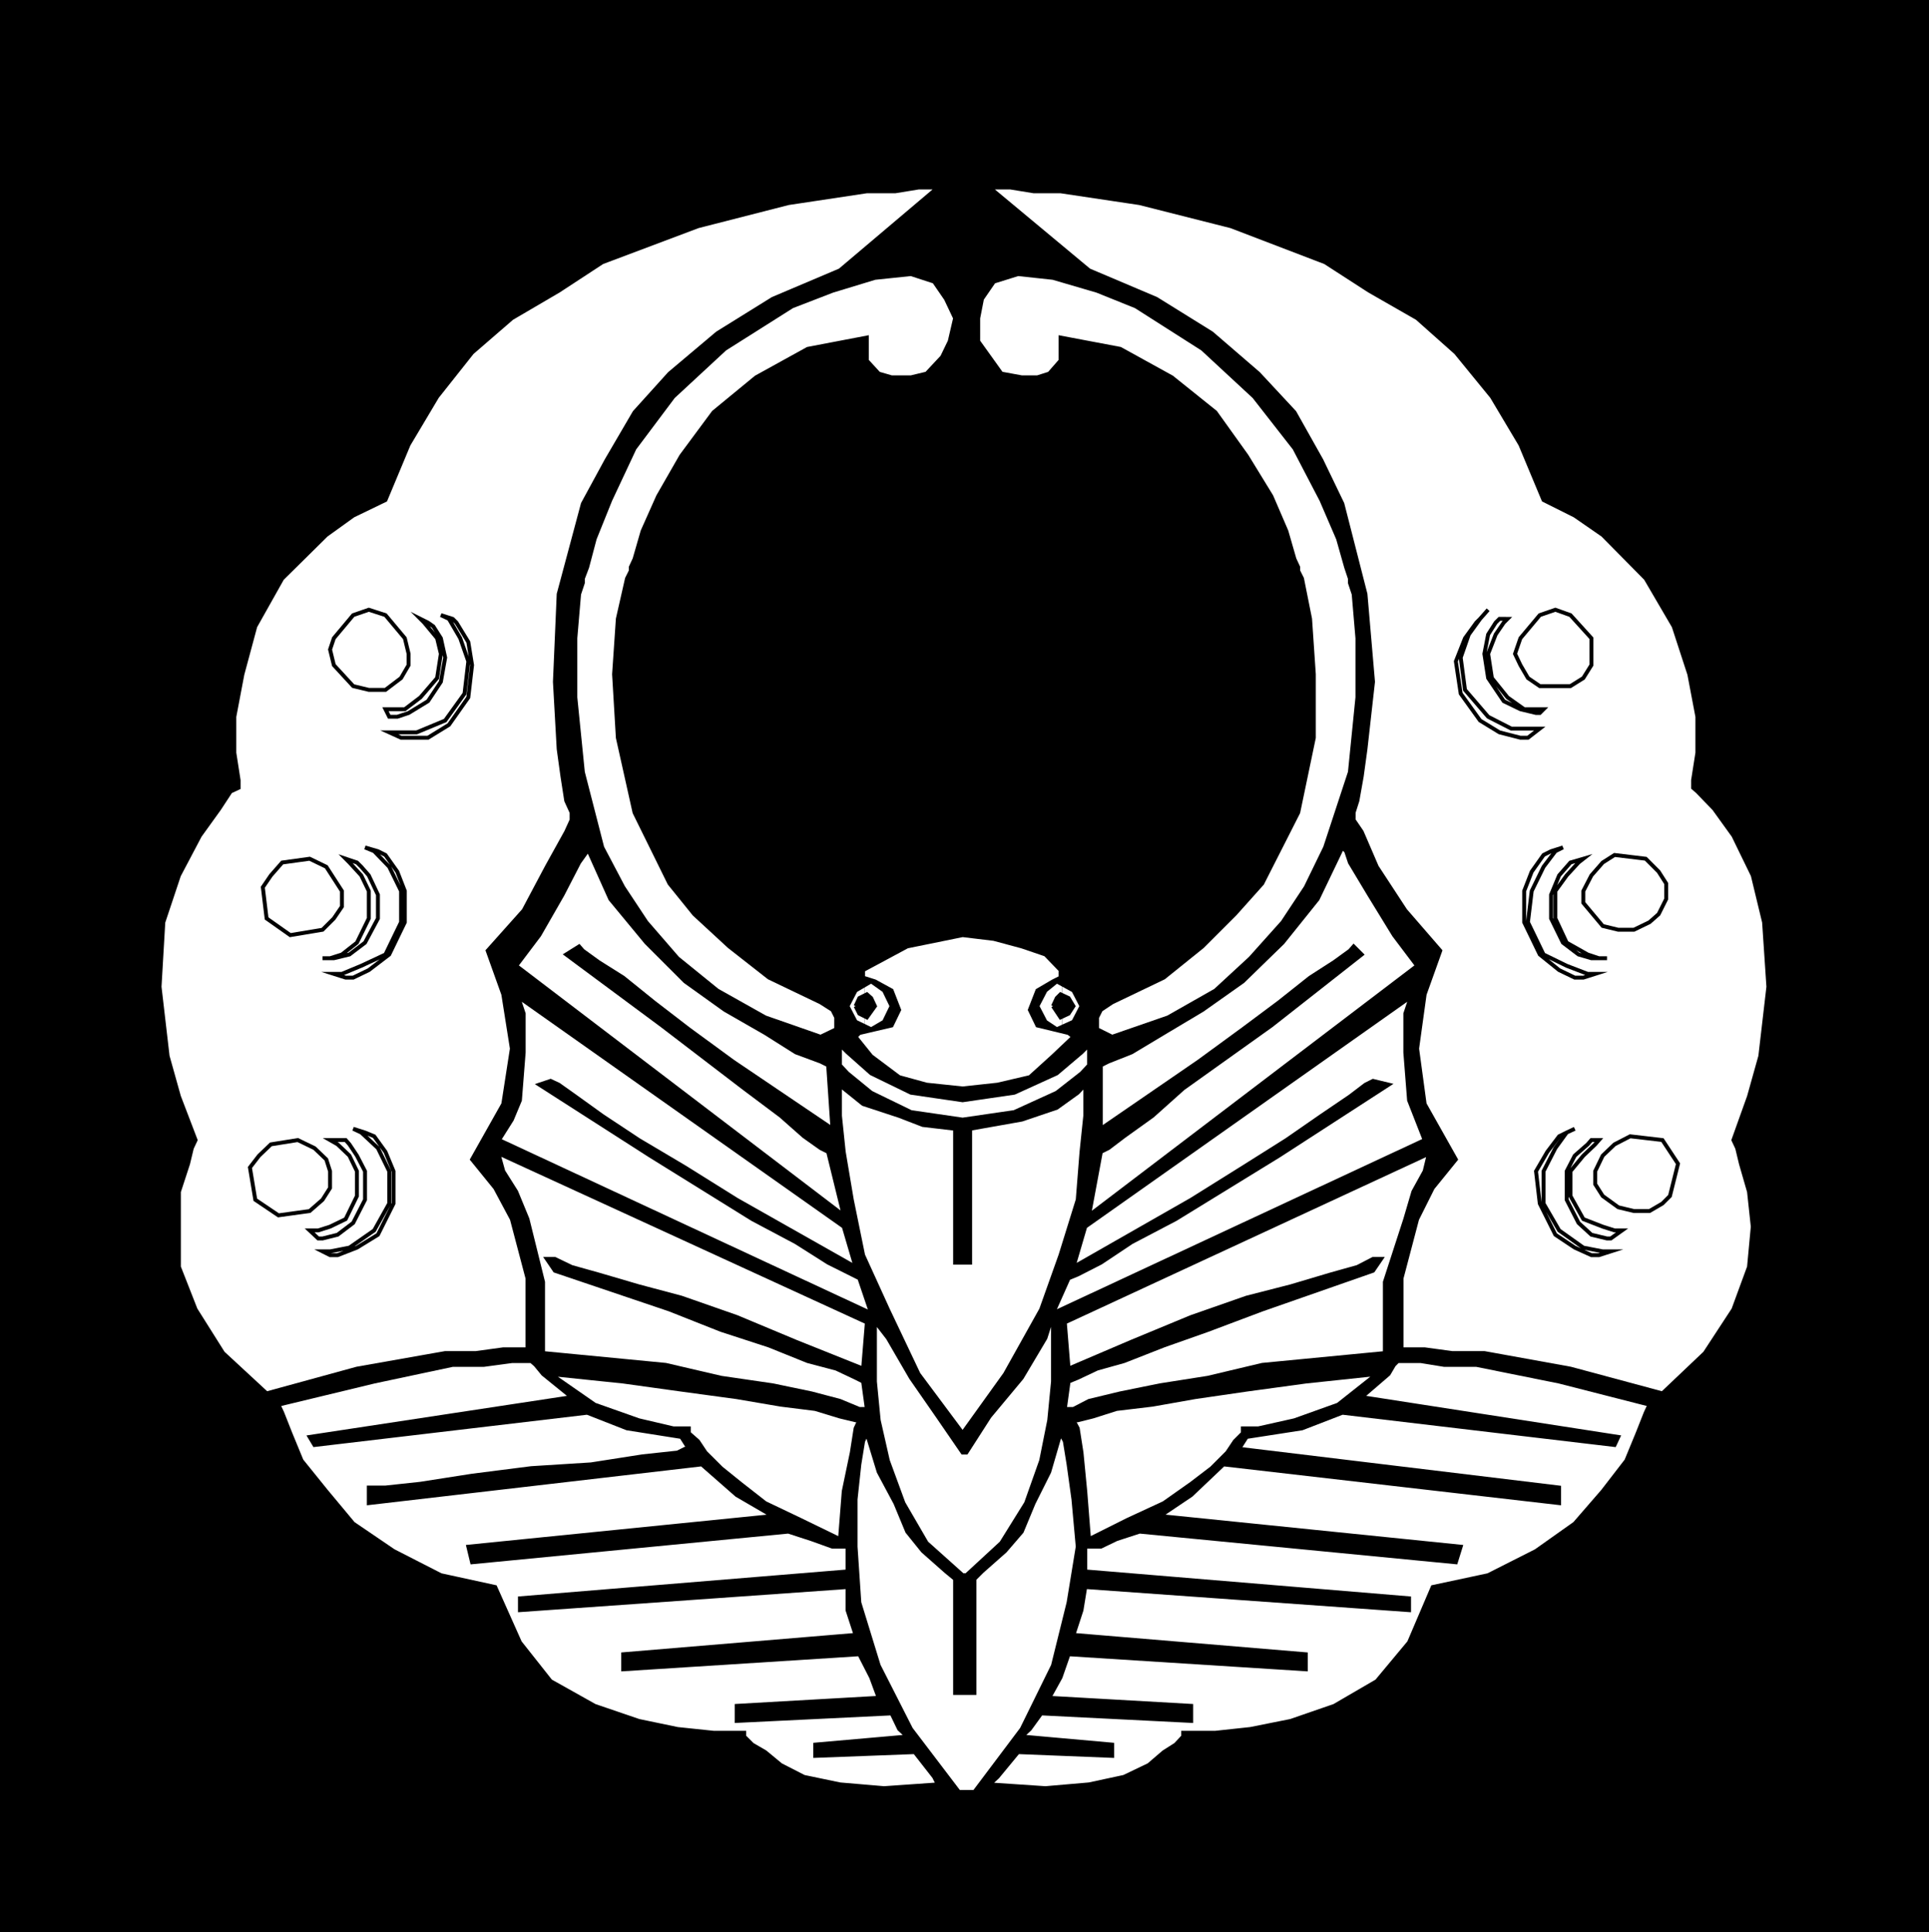
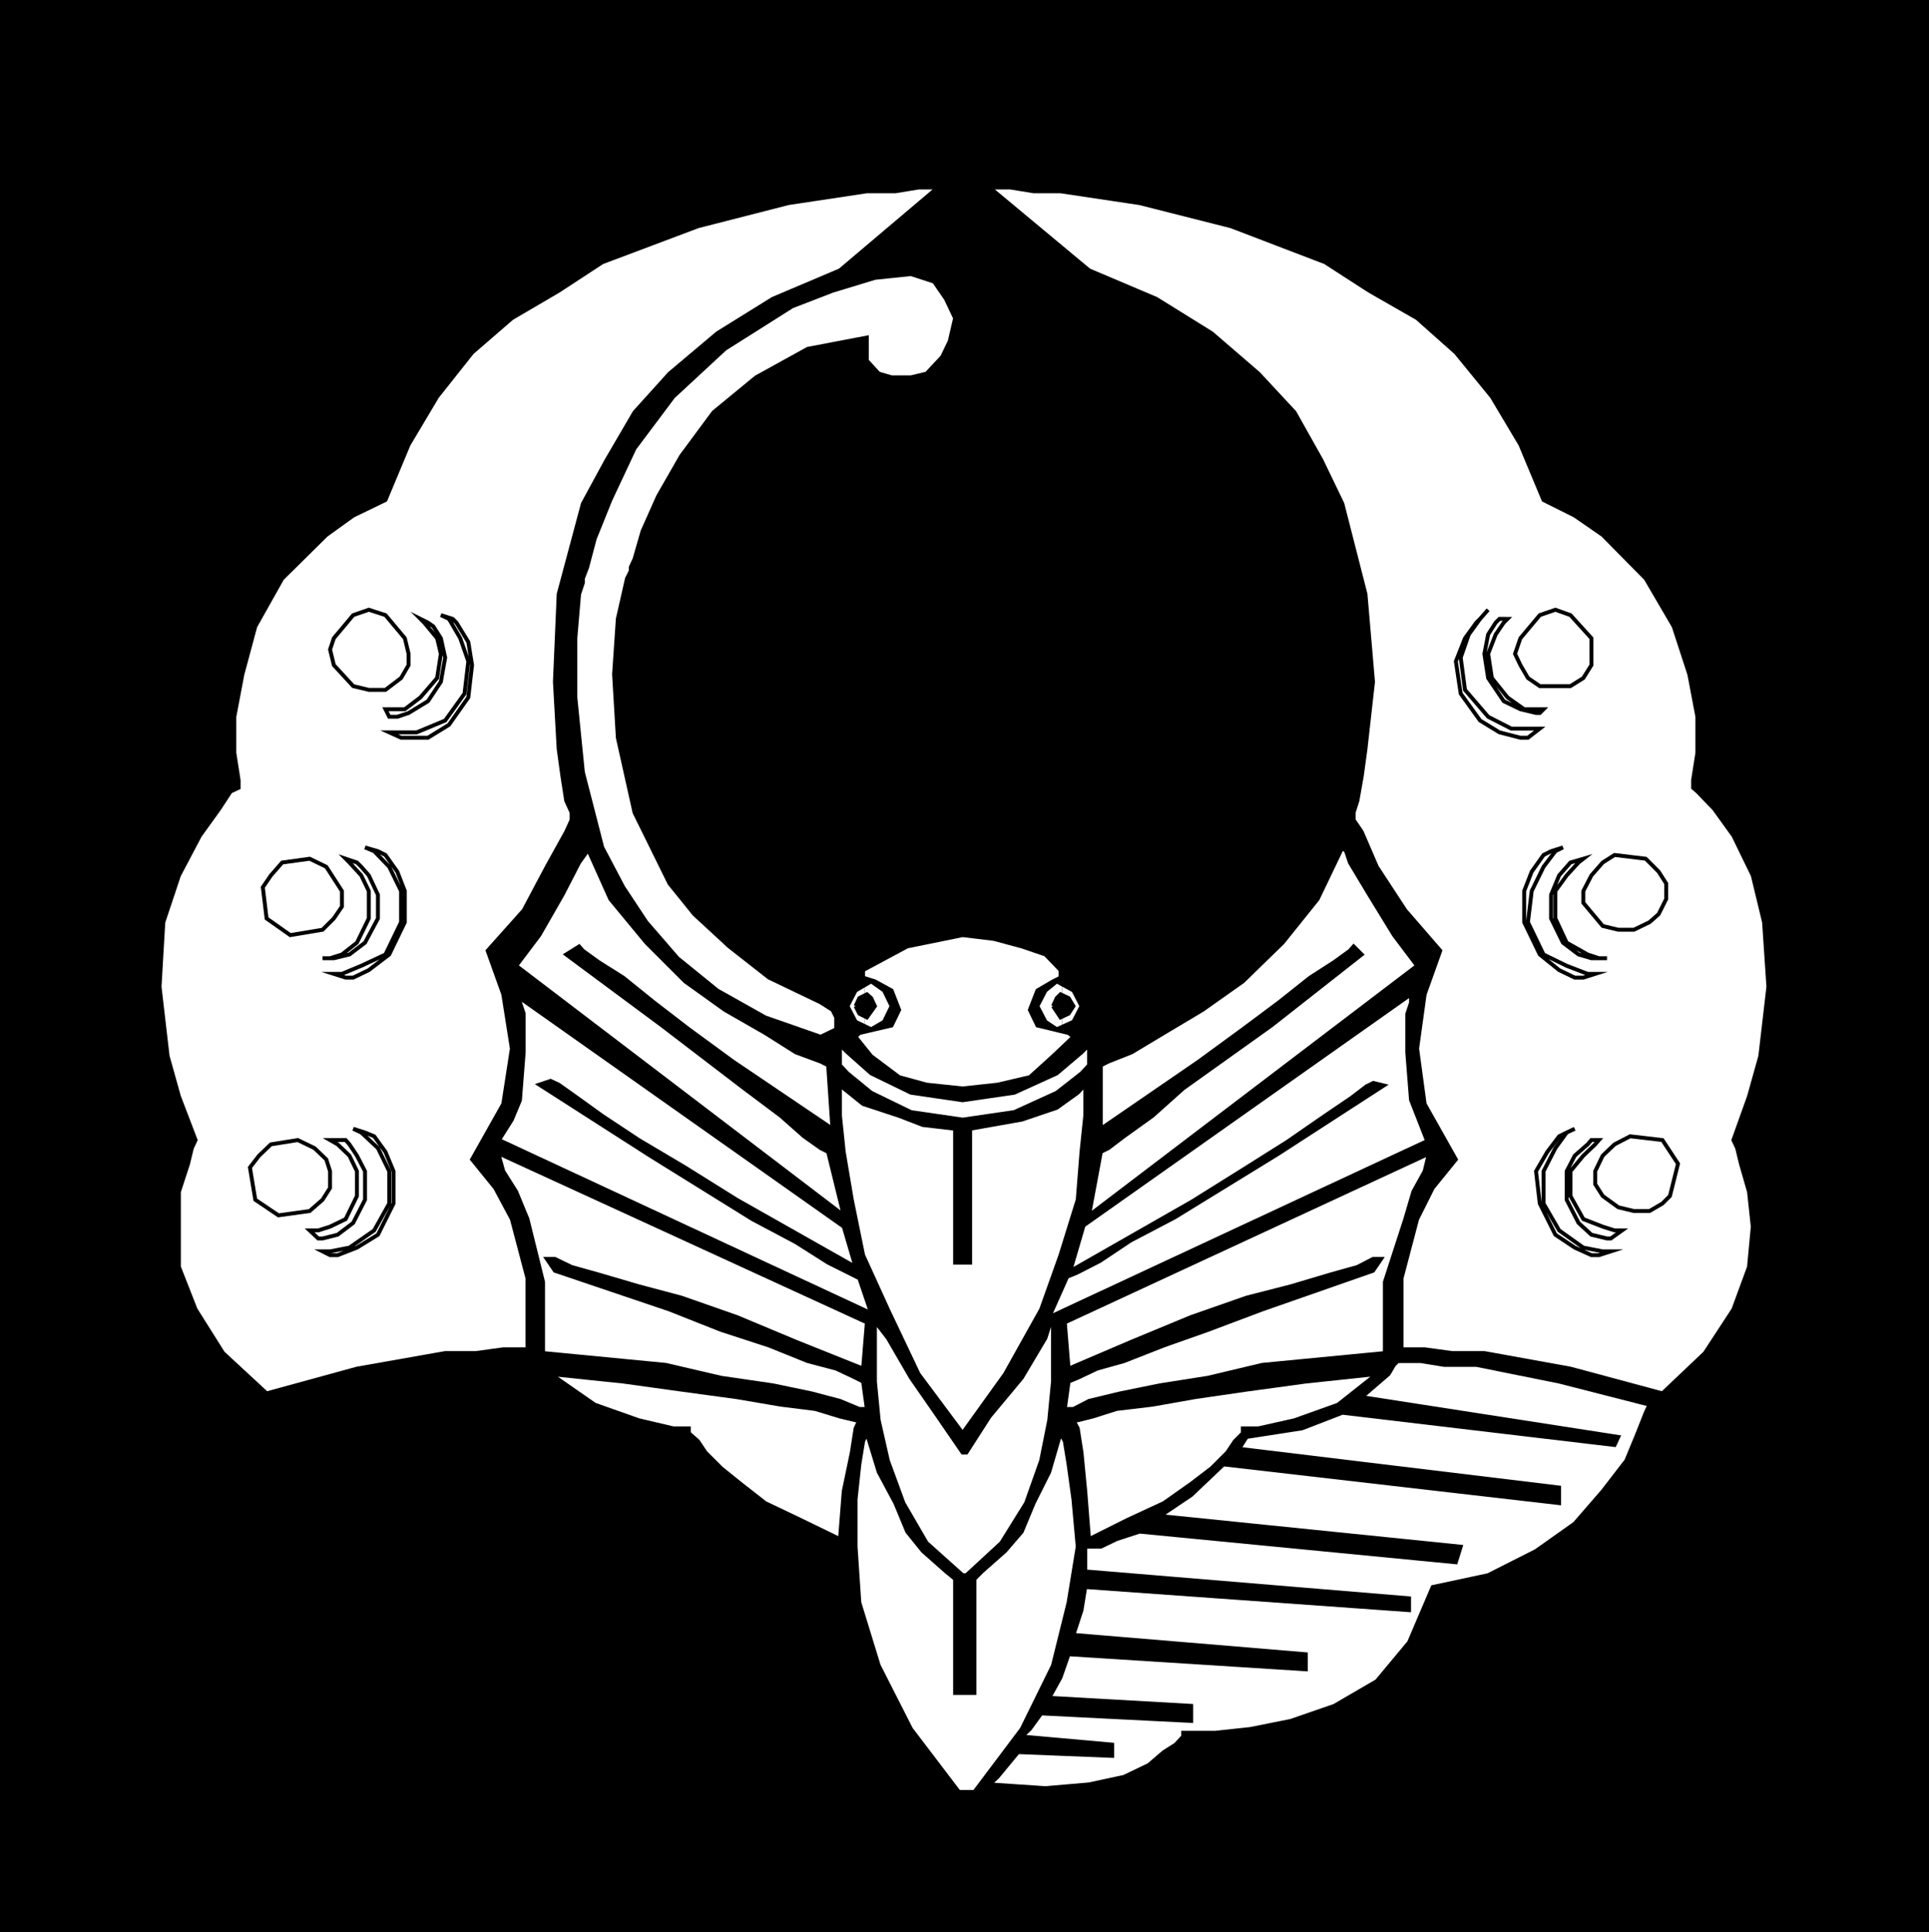
<svg xmlns="http://www.w3.org/2000/svg" width="358.628" height="359.226">
  <rect width="100%" height="100%" fill="#808080" stroke="none" />
  <path d="M.363.363v358.5h357.902V.363H.363" />
  <path fill="none" stroke="#000" stroke-miterlimit="10" stroke-width=".726" d="M.363.363v358.5h357.902V.363Zm0 0" />
  <path fill="#fff" d="M183.965 34.863h3.898l4.3.7h5l14.7 2.198 17 4.301 17.5 6.7 8.203 5.3 8.899 5.098 7.199 6.402 6.699 8.2 5.3 8.898 4.302 10.3 5.8 2.903 5.2 3.598 8 8.101 5.199 8.899 2.902 8.902 1.5 7.898v6.7l-.8 5.101v1.399l.8.699 3.098 3.203 3.601 5 3.598 7.398 2.102 8.7.8 12-1.5 12.902-2.101 7.5-2.899 8.098.7 1.5.699 2.902 1.5 5.2.699 6.5-.7 7.5-2.898 7.898-5.3 8.101-7.899 7.5-17.101-4.601-16-2.899h-6l-5.102-.699h-4.297V237.66l2.899-11 2.898-5.797 4.3-5.3-5.8-10.302-1.398-10.3 1.398-10.098 2.902-8.102-6.5-7.5-5.3-8.101-2.801-6.5-1.5-2.2v-1.398l.699-2.199.8-4.5.7-5.102 1.402-12.5-1.402-16.3-4.297-16.801-3.902-8.098-5-8.902-6.7-7.2-8.699-7.5-10.3-6.398-12.5-5.3-18.5-15.399" />
  <path fill="none" stroke="#000" stroke-miterlimit="10" stroke-width=".726" d="M183.965 34.863h3.898l4.3.7h5l14.7 2.198 17 4.301 17.5 6.7 8.203 5.3 8.899 5.098 7.199 6.402 6.699 8.2 5.3 8.898 4.302 10.3 5.8 2.903 5.2 3.598 8 8.101 5.199 8.899 2.902 8.902 1.5 7.898v6.7l-.8 5.101v1.399l.8.699 3.098 3.203 3.601 5 3.598 7.398 2.102 8.7.8 12-1.5 12.902-2.101 7.5-2.899 8.098.7 1.5.699 2.902 1.5 5.2.699 6.5-.7 7.5-2.898 7.898-5.3 8.101-7.899 7.5-17.101-4.601-16-2.899h-6l-5.102-.699h-4.297V237.66l2.899-11 2.898-5.797 4.3-5.3-5.8-10.302-1.398-10.3 1.398-10.098 2.902-8.102-6.5-7.5-5.3-8.101-2.801-6.5-1.5-2.2v-1.398l.699-2.199.8-4.5.7-5.102 1.402-12.5-1.402-16.3-4.297-16.801-3.902-8.098-5-8.902-6.7-7.2-8.699-7.5-10.3-6.398-12.5-5.3zm0 0" />
  <path fill="#fff" d="M259.863 253.062h4.3l4.302.7h6l15.398 3.101 16.8 4.297-.698 1.5-1.5 3.8-2.102 5.102-4.398 5.7-5.2 6-7.199 5.101-8.902 4.5-10.301 2.2-4.398 10.3-6 7.2-7.899 4.597-8.101 2.8-7.5 1.5-6.5.7h-6v.703l-1.399 1.5-2.203 1.398-2.797 2.399-4.601 2.203-6.5 1.398-8.102.7-10.398-.7 1.5-1.398 3.8-4.602 17.5.7v-2.098l-16.8-1.5 1.5-1.402 2.101-2.899 27.899 1.399v-2.801l-26.399-1.5 2.098-3.797 1.5-4.3 44.101 2.8v-2.8l-43.199-3.602 1.5-4.598.7-4.3 60.199 4.3v-2.203l-60.2-5v-4.598h2.899l2.902-1.402 4.297-1.399 58.8 5.7.903-2.899-55.902-5.699 5.8-3.902 6-5.7 62.399 7.2v-2.899l-59.5-7.199 1.402-2.203 10.301-1.598 7.5-2.902 50.598 6 .699-1.5-47.7-7.399 5-4.3 1-1.7.7-.699" />
  <path fill="none" stroke="#000" stroke-miterlimit="10" stroke-width=".726" d="M259.863 253.062h4.3l4.302.7h6l15.398 3.101 16.8 4.297-.698 1.5-1.5 3.8-2.102 5.102-4.398 5.7-5.2 6-7.199 5.101-8.902 4.5-10.301 2.2-4.398 10.3-6 7.2-7.899 4.597-8.101 2.8-7.5 1.5-6.5.7h-6v.703l-1.399 1.5-2.203 1.398-2.797 2.399-4.601 2.203-6.5 1.398-8.102.7-10.398-.7 1.5-1.398 3.8-4.602 17.5.7v-2.098l-16.8-1.5 1.5-1.402 2.101-2.899 27.899 1.399v-2.801l-26.399-1.5 2.098-3.797 1.5-4.3 44.101 2.8v-2.8l-43.199-3.602 1.5-4.598.7-4.3 60.199 4.3v-2.203l-60.2-5v-4.598h2.899l2.902-1.402 4.297-1.399 58.8 5.7.903-2.899-55.902-5.699 5.8-3.902 6-5.7 62.399 7.2v-2.899l-59.5-7.199 1.402-2.203 10.301-1.598 7.5-2.902 50.598 6 .699-1.5-47.7-7.399 5-4.3 1-1.7zm0 0" />
  <path fill="#fff" d="m179.664 270.062 4.3-6.699 6-7.203 4.399-7.399.703-2.199.7-.699v11l-.7 7.2-1.5 7.5-2.8 7.898-4.602 7.402-6.5 6h-.7l-6.699-6-4.3-7.402-2.899-7.899-1.703-7.5-.7-7.199v-11l.7.7 1.703 2.198 4.297 7.399 5 7.203 4.602 6.7h.699" />
  <path fill="none" stroke="#000" stroke-miterlimit="10" stroke-width=".726" d="m179.664 270.062 4.3-6.699 6-7.203 4.399-7.399.703-2.199.7-.699v11l-.7 7.2-1.5 7.5-2.8 7.898-4.602 7.402-6.5 6h-.7l-6.699-6-4.3-7.402-2.899-7.899-1.703-7.5-.7-7.199v-11l.7.7 1.703 2.198 4.297 7.399 5 7.203 4.602 6.7zm0 0" />
  <path fill="#fff" d="M178.965 314.761h2.199v-21.199l1.402-1.402 4.297-3.797 3.102-3.602 2.199-5.3 2.902-5.801 2.098-7.2.8 1.5.7 4.301.902 6.5.797 8.801-1.7 10.399-2.898 11.699-5.8 11.8-8.801 11.7h-2.899l-8.902-11.7-6-11.8-3.598-11.7-.699-10.398v-8.8l.7-6.5.699-4.301.699-1.5 2.199 7.199 3.102 5.8 2.199 5.301 2.902 3.602 4.297 3.797 1.703 1.402v21.2h1.399" />
  <path fill="none" stroke="#000" stroke-miterlimit="10" stroke-width=".726" d="M178.965 314.761h2.199v-21.199l1.402-1.402 4.297-3.797 3.102-3.602 2.199-5.3 2.902-5.801 2.098-7.2.8 1.5.7 4.301.902 6.5.797 8.801-1.7 10.399-2.898 11.699-5.8 11.8-8.801 11.7h-2.899l-8.902-11.7-6-11.8-3.598-11.7-.699-10.398v-8.8l.7-6.5.699-4.301.699-1.5 2.199 7.199 3.102 5.8 2.199 5.301 2.902 3.602 4.297 3.797 1.703 1.402v21.2zm0 0" />
  <path fill="#fff" d="M199.566 264.062h.797l2.8-.699 4.403-1.402 6.7-.801 7.898-1.399 9.601-1.398 11-1.5 13.2-1.402-7.2 5.699-8.101 2.902-6.7 1.5h-2.898v.899l-1.5 1.5-1.402 2.101-2.899 2.899-3.8 2.902-5.102 3.598-6.7 3.101-7.198 3.598-.7-8.899-.699-7.199-.703-4.5-.797-1.5" />
  <path fill="none" stroke="#000" stroke-miterlimit="10" stroke-width=".726" d="M199.566 264.062h.797l2.8-.699 4.403-1.402 6.7-.801 7.898-1.399 9.601-1.398 11-1.5 13.2-1.402-7.2 5.699-8.101 2.902-6.7 1.5h-2.898v.899l-1.5 1.5-1.402 2.101-2.899 2.899-3.8 2.902-5.102 3.598-6.7 3.101-7.198 3.598-.7-8.899-.699-7.199-.703-4.5zm0 0" />
  <path fill="#fff" d="m197.965 245.863 68.398-31.703-.797.703-.703 2.898-2.098 3.801-1.5 5.098-3.8 11.703v13.2l-22.801 2.198-10.098 2.399-8.902 1.402-7.399 1.5-5.8 1.399-2.899 1.5h-1.601l.699-5.098 1.699-.703 3.602-1.7 5-1.398 7.398-2.902 8.203-2.899 10.098-3.8 20.601-7.2 1.5-2.199h-1.5l-2.902 1.5-5 1.399-7.398 2.199-8.2 2.101-10.3 3.602-11.102 4.598-11.7 5-.698-8.598" />
  <path fill="none" stroke="#000" stroke-miterlimit="10" stroke-width=".726" d="m197.965 245.863 68.398-31.703-.797.703-.703 2.898-2.098 3.801-1.5 5.098-3.8 11.703v13.2l-22.801 2.198-10.098 2.399-8.902 1.402-7.399 1.5-5.8 1.399-2.899 1.5h-1.601l.699-5.098 1.699-.703 3.602-1.7 5-1.398 7.398-2.902 8.203-2.899 10.098-3.8 20.601-7.2 1.5-2.199h-1.5l-2.902 1.5-5 1.399-7.398 2.199-8.2 2.101-10.3 3.602-11.102 4.598-11.7 5zm0 0" />
  <path fill="#fff" d="m201.765 228.062 60.2-42.5v.801l-.7 2.098v7.199l.7 8.902 2.898 7.399-69.098 32.199 2.899-6.5 1.699-.7 4.3-2.199 5.7-3.8 8.203-4.301 19.2-11.797 20.398-13.203-2.899-.7-1.402.7-2.898 2.203-5.301 3.598-6.5 4.5-8.098 5.101-9.601 6-21.899 12.5 2.2-7.5" />
-   <path fill="none" stroke="#000" stroke-miterlimit="10" stroke-width=".726" d="m201.765 228.062 60.2-42.5v.801l-.7 2.098v7.199l.7 8.902 2.898 7.399-69.098 32.199 2.899-6.5 1.699-.7 4.3-2.199 5.7-3.8 8.203-4.301 19.2-11.797 20.398-13.203-2.899-.7-1.402.7-2.898 2.203-5.301 3.598-6.5 4.5-8.098 5.101-9.601 6-21.899 12.5zm0 0" />
  <path fill="#fff" d="m204.664 198.062 1.402-.699 4.297-1.703 6-3.598 7.203-4.3 7.5-5.301 7.399-7.2 6.5-8.101 4.601-9.598.7.7.699 2.101 3.601 6 4.598 7.5 4.3 5.7-61 46.398 2.2-11.801 1.402-.7 2.899-2.199 5.3-3.8 5.7-5.098 16.398-11.703 16.8-13.2-1.5-1.5-.698.801-2.899 2.102-4.5 2.898-5.8 4.602-6.7 5-8.203 6-18.2 12.5v-11.8" />
  <path fill="none" stroke="#000" stroke-miterlimit="10" stroke-width=".726" d="m204.664 198.062 1.402-.699 4.297-1.703 6-3.598 7.203-4.3 7.5-5.301 7.399-7.2 6.5-8.101 4.601-9.598.7.7.699 2.101 3.601 6 4.598 7.5 4.3 5.7-61 46.398 2.2-11.801 1.402-.7 2.899-2.199 5.3-3.8 5.7-5.098 16.398-11.703 16.8-13.2-1.5-1.5-.698.801-2.899 2.102-4.5 2.898-5.8 4.602-6.7 5-8.203 6-18.2 12.5zm0 0" />
  <path fill="#fff" d="m178.965 202.363 6.5-.703 6-1.399 4.3-3.898 3.801-3.602-.902-.699-5.801-1.402-1.398-2.899 1.398-3.601 2.902-1.7 1.399-.699v-1.398l-2.801-2.902-4.398-1.5-5.2-1.399-5.8-.699-10.301 2.098-8.2 4.402v1.398l2.2.7 3.101 1.699 1.399 3.601-1.399 2.899-6 1.402-.699.7 2.899 3.601 5.199 3.898 5.101 1.399 6.7.703" />
  <path fill="none" stroke="#000" stroke-miterlimit="10" stroke-width=".726" d="m178.965 202.363 6.5-.703 6-1.399 4.3-3.898 3.801-3.602-.902-.699-5.801-1.402-1.398-2.899 1.398-3.601 2.902-1.7 1.399-.699v-1.398l-2.801-2.902-4.398-1.5-5.2-1.399-5.8-.699-10.301 2.098-8.2 4.402v1.398l2.2.7 3.101 1.699 1.399 3.601-1.399 2.899-6 1.402-.699.7 2.899 3.601 5.199 3.898 5.101 1.399zm0 0" />
  <path fill="#fff" d="m156.164 198.062 1.402 1.5 4.399 3.598 7.398 3.601 9.602 1.399 9.601-1.399 7.899-3.601 4.601-3.598 1.399-1.5v-3.8l-1.399 1.398-4.601 3.902-7.899 3.598-9.601 1.402-9.602-1.402-7.398-3.598-4.399-3.902-1.402-1.399v3.801" />
  <path fill="none" stroke="#000" stroke-miterlimit="10" stroke-width=".726" d="m156.164 198.062 1.402 1.5 4.399 3.598 7.398 3.601 9.602 1.399 9.601-1.399 7.899-3.601 4.601-3.598 1.399-1.5v-3.8l-1.399 1.398-4.601 3.902-7.899 3.598-9.601 1.402-9.602-1.402-7.398-3.598-4.399-3.902-1.402-1.399zm0 0" />
  <path fill="#fff" d="M177.566 209.863v24.898h2.797v-24.898l9.602-1.703 6.5-2.2 3.898-2.8 1.402-1.5v5.8l-.699 6.7-.703 8.902-3.2 10.301-3.597 10.098-6.703 12-7.898 11-8.2-11-5.699-12-4.601-10.098-2.102-10.3-1.5-8.903-.7-6.7v-5.8l.7.703 3.602 2.898 6.699 2.2 4.402 1.699 6 .703" />
  <path fill="none" stroke="#000" stroke-miterlimit="10" stroke-width=".726" d="M177.566 209.863v24.898h2.797v-24.898l9.602-1.703 6.5-2.2 3.898-2.8 1.402-1.5v5.8l-.699 6.7-.703 8.902-3.2 10.301-3.597 10.098-6.703 12-7.898 11-8.2-11-5.699-12-4.601-10.098-2.102-10.3-1.5-8.903-.7-6.7v-5.8l.7.703 3.602 2.898 6.699 2.2 4.402 1.699zm0 0" />
  <path fill="#fff" d="m160.765 190.66 1.2.703 2.398-1.402 1.402-2.899-1.402-2.902-2.398-1.7-1.2.7v2l.399-.297.8.7.7 1.5-1.5 2.097-.399-.2v1.7" />
  <path fill="#fff" d="m160.765 188.96-1-.5-.699-1.398.7-1.5 1-.402v-2l-1.7 1-1.5 2.902 1.5 2.899 1.7.699v-1.7" />
  <path fill="none" stroke="#000" stroke-miterlimit="10" stroke-width=".726" d="m157.566 187.062 1.5 2.899 2.899 1.402 2.398-1.402 1.402-2.899-1.402-2.902-2.398-1.7-2.899 1.7-1.5 2.902" />
  <path fill="none" stroke="#000" stroke-miterlimit="10" stroke-width=".726" d="m159.066 187.062.7 1.399 1.398.699 1.5-2.098-.7-1.5-.8-.699-1.399.7-.699 1.5" />
  <path fill="#fff" d="m197.465 190.863 2.101-.902 1.5-2.899-1.5-2.902-2.101-1.2v1.903l1.199.7.902 1.5-.902 1.398-1.2.699v1.703" />
  <path fill="#fff" d="M197.465 189.16h-.301l-1.399-2.098.7-1.5.699-.699h.3v-1.902l-1-.5-2.101 1.699-1.5 2.902 1.5 2.899 2.102 1.402 1-.5v-1.703" />
  <path fill="none" stroke="#000" stroke-miterlimit="10" stroke-width=".726" d="m192.863 187.062 1.5 2.899 2.102 1.402 3.101-1.402 1.5-2.899-1.5-2.902-3.101-1.7-2.102 1.7-1.5 2.902" />
  <path fill="none" stroke="#000" stroke-miterlimit="10" stroke-width=".726" d="m195.765 187.062 1.399 2.098 1.5-.7.902-1.398-.902-1.5-1.5-.699-.7.7-.699 1.5" />
-   <path fill="#fff" d="M197.164 62.761v4.301l-2.098 2.399-2.203.699h-2.898l-3.801-.7-4.301-6v-4.3l.703-3.598 2.2-3.199 4.5-1.402 6.5.699 8.199 2.402 7.199 2.899 12.402 7.902 9.598 8.898 7.5 9.602 5 9.598 3.101 7.199 1.5 5.3.7 2.102v.801l.699 2.098.699 8.199v11l-1.398 13.902-4.602 14-3.598 7.399-4.3 6.5-6 6.699-6.5 6-8.801 5-10.399 3.601-2.8-1.398v-2.203l.699-1.399 2.101-1.398 9.598-4.602 7.203-5.8 6-6 5.098-5.7 6.699-13.199 2.902-13.902v-11.797l-.699-10.3-1.5-7.5-.703-1.403v-.7l-.7-1.5-1.5-5.199-2.8-6.5-4.598-7.5-5.8-8.101-8.102-6.5-9.598-5.297-11.101-2.102" />
  <path fill="none" stroke="#000" stroke-miterlimit="10" stroke-width=".726" d="M197.164 62.761v4.301l-2.098 2.399-2.203.699h-2.898l-3.801-.7-4.301-6v-4.3l.703-3.598 2.2-3.199 4.5-1.402 6.5.699 8.199 2.402 7.199 2.899 12.402 7.902 9.598 8.898 7.5 9.602 5 9.598 3.101 7.199 1.5 5.3.7 2.102v.801l.699 2.098.699 8.199v11l-1.398 13.902-4.602 14-3.598 7.399-4.3 6.5-6 6.699-6.5 6-8.801 5-10.399 3.601-2.8-1.398v-2.203l.699-1.399 2.101-1.398 9.598-4.602 7.203-5.8 6-6 5.098-5.7 6.699-13.199 2.902-13.902v-11.797l-.699-10.3-1.5-7.5-.703-1.403v-.7l-.7-1.5-1.5-5.199-2.8-6.5-4.598-7.5-5.8-8.101-8.102-6.5-9.598-5.297zm0 0" />
  <path fill="#fff" d="m303.066 211.261-2.902 1.5-2.2 2.102-1.398 2.898v2.399l1.399 2.203 2.898 2.098 2.902.699h2.899l2.402-1.399 1.399-1.398 1.5-6-2.899-4.402-6-.7" />
  <path fill="none" stroke="#000" stroke-miterlimit="10" stroke-width=".726" d="m303.066 211.261-2.902 1.5-2.2 2.102-1.398 2.898v2.399l1.399 2.203 2.898 2.098 2.902.699h2.899l2.402-1.399 1.399-1.398 1.5-6-2.899-4.402zm0 0" />
  <path fill="#fff" d="m297.265 211.96-.699.801-2.203 2.102-2.398 2.898v4.602l2.398 4.297 3.602 1.402 2.199.7h1.402l-2.101 1.5h-.7l-2.902-.7-2.398-2.199-2.2-4.3v-5.302l1.5-2.898 2.399-2.102.699-.8h1.402" />
  <path fill="none" stroke="#000" stroke-miterlimit="10" stroke-width=".726" d="m297.265 211.96-.699.801-2.203 2.102-2.398 2.898v4.602l2.398 4.297 3.602 1.402 2.199.7h1.402l-2.101 1.5h-.7l-2.902-.7-2.398-2.199-2.2-4.3v-5.302l1.5-2.898 2.399-2.102.699-.8zm0 0" />
  <path fill="#fff" d="m292.765 209.863-1.5.7-2.101 2.898-2.2 4.3v6l2.899 5 4.5 3.2 3.602.699h1.5l-2.2.703h-1.402l-3.098-1.402-3.601-2.399-2.899-5.8-.699-6 2.098-3.602 2.199-2.899 1.402-.699 1.5-.699" />
  <path fill="none" stroke="#000" stroke-miterlimit="10" stroke-width=".726" d="m292.765 209.863-1.5.7-2.101 2.898-2.2 4.3v6l2.899 5 4.5 3.2 3.602.699h1.5l-2.2.703h-1.402l-3.098-1.402-3.601-2.399-2.899-5.8-.699-6 2.098-3.602 2.199-2.899 1.402-.699zm0 0" />
  <path fill="#fff" d="m300.164 158.96-2.2 1.403-2.101 2.398-1.5 2.899v2.203l3.602 4.297 2.898.703h2.902l2.899-1.402 1.699-1.5 1.402-2.801v-2.899l-1.402-2.199-2.398-2.402-5.801-.7" />
  <path fill="none" stroke="#000" stroke-miterlimit="10" stroke-width=".726" d="m300.164 158.96-2.2 1.403-2.101 2.398-1.5 2.899v2.203l3.602 4.297 2.898.703h2.902l2.899-1.402 1.699-1.5 1.402-2.801v-2.899l-1.402-2.199-2.398-2.402zm0 0" />
  <path fill="#fff" d="m294.363 159.66-.898.703-2.2 2.398-2.101 2.899v5.101l2.101 4.5 3.899 2.2 2.101.699h1.5-2.902l-2.398-.7-2.899-2.199-2.203-4.5v-4.398l1.5-3.602 1.402-1.601.7-.797 2.398-.703" />
  <path fill="none" stroke="#000" stroke-miterlimit="10" stroke-width=".726" d="m294.363 159.66-.898.703-2.2 2.398-2.101 2.899v5.101l2.101 4.5 3.899 2.2 2.101.699h1.5-2.902l-2.398-.7-2.899-2.199-2.203-4.5v-4.398l1.5-3.602 1.402-1.601.7-.797zm0 0" />
  <path fill="#fff" d="m290.566 157.562-1.402.7-2.2 2.898-2.199 4.5-.699 5.8 2.899 6 4.3 2.102 3.899 1.5h1.402l-2.203.7h-1.598l-2.902-1.399-3.598-2.902-2.902-6v-5.801l1.402-3.598 2.2-3.101 1.398-.7 2.203-.699" />
  <path fill="none" stroke="#000" stroke-miterlimit="10" stroke-width=".726" d="m290.566 157.562-1.402.7-2.2 2.898-2.199 4.5-.699 5.8 2.899 6 4.3 2.102 3.899 1.5h1.402l-2.203.7h-1.598l-2.902-1.399-3.598-2.902-2.902-6v-5.801l1.402-3.598 2.2-3.101 1.398-.7zm0 0" />
  <path fill="#fff" d="m286.265 114.363-3.601 4.297-1 2.902 1 2.098 1.402 2.402 2.2 1.5h5.699l2.398-1.5 1.5-2.402v-5l-3.898-4.297-2.801-1-2.899 1" />
  <path fill="none" stroke="#000" stroke-miterlimit="10" stroke-width=".726" d="m286.265 114.363-3.601 4.297-1 2.902 1 2.098 1.402 2.402 2.2 1.5h5.699l2.398-1.5 1.5-2.402v-5l-3.898-4.297-2.801-1zm0 0" />
-   <path fill="#fff" d="m280.265 115.062-.699.7-1.5 2.199-1.402 3.601.699 4.5 2.902 3.598 3.098 2.203h3.602l-.7.7h-.699l-2.902-.7-3.098-1.5-2.902-4.3-.7-4.5.7-3.602 1.402-2.2.7-.699h1.5" />
+   <path fill="#fff" d="m280.265 115.062-.699.7-1.5 2.199-1.402 3.601.699 4.5 2.902 3.598 3.098 2.203h3.602l-.7.7h-.699l-2.902-.7-3.098-1.5-2.902-4.3-.7-4.5.7-3.602 1.402-2.2.7-.699" />
  <path fill="none" stroke="#000" stroke-miterlimit="10" stroke-width=".726" d="m280.265 115.062-.699.7-1.5 2.199-1.402 3.601.699 4.5 2.902 3.598 3.098 2.203h3.602l-.7.7h-.699l-2.902-.7-3.098-1.5-2.902-4.3-.7-4.5.7-3.602 1.402-2.2.7-.699zm0 0" />
  <path fill="#fff" d="m276.664 113.363-1.5 1.7-2.098 2.898-1.5 4.3.797 6 4.3 5 4.302 2.2h5.3l-2.199 1.699h-1.402l-3.899-1-3.601-2.2-3.598-5-.902-6 1.699-4.3 2.102-2.899.699-.699 1.5-1.699" />
  <path fill="none" stroke="#000" stroke-miterlimit="10" stroke-width=".726" d="m276.664 113.363-1.5 1.7-2.098 2.898-1.5 4.3.797 6 4.3 5 4.302 2.2h5.3l-2.199 1.699h-1.402l-3.899-1-3.601-2.2-3.598-5-.902-6 1.699-4.3 2.102-2.899.699-.699zm0 0" />
  <path fill="#fff" d="M174.363 34.863h-3.598l-4.3.7h-5.301l-14.598 2.198-16.8 4.301-17.801 6.7-8.102 5.3-8.7 5.098-7.398 6.402-6.5 8.2-5.3 8.898-4.301 10.3-6 2.903-5 3.598-8.2 8.101-5 8.899-2.398 8.902-1.5 7.898v6.7l.797 5.101v1.399l-1.5.699-2.098 3.203-3.601 5-3.899 7.398-2.902 8.7-.7 12 1.5 12.902 2.102 7.5 3.098 8.098-.7 1.5-.698 2.902-1.7 5.2v14l3.098 7.898 5.102 8.101 8.101 7.5 16.797-4.601 16.402-2.899h5.7l5.101-.699h4.5V237.66l-2.902-11-3.098-5.797-4.3-5.3 5.8-10.302 1.598-10.3-1.598-10.098-2.902-8.102 6.699-7.5 4.3-8.101 3.602-6.5 1-2.2v-1.398l-1-2.199-.699-4.5-.703-5.102-.7-12.5.7-16.3 4.5-16.801 4.402-8.098 5.2-8.902 6.5-7.2 8.898-7.5 10.3-6.398 12.5-5.3 18.2-15.399" />
  <path fill="none" stroke="#000" stroke-miterlimit="10" stroke-width=".726" d="M174.363 34.863h-3.598l-4.3.7h-5.301l-14.598 2.198-16.8 4.301-17.801 6.7-8.102 5.3-8.7 5.098-7.398 6.402-6.5 8.2-5.3 8.898-4.301 10.3-6 2.903-5 3.598-8.2 8.101-5 8.899-2.398 8.902-1.5 7.898v6.7l.797 5.101v1.399l-1.5.699-2.098 3.203-3.601 5-3.899 7.398-2.902 8.7-.7 12 1.5 12.902 2.102 7.5 3.098 8.098-.7 1.5-.698 2.902-1.7 5.2v14l3.098 7.898 5.102 8.101 8.101 7.5 16.797-4.601 16.402-2.899h5.7l5.101-.699h4.5V237.66l-2.902-11-3.098-5.797-4.3-5.3 5.8-10.302 1.598-10.3-1.598-10.098-2.902-8.102 6.699-7.5 4.3-8.101 3.602-6.5 1-2.2v-1.398l-1-2.199-.699-4.5-.703-5.102-.7-12.5.7-16.3 4.5-16.801 4.402-8.098 5.2-8.902 6.5-7.2 8.898-7.5 10.3-6.398 12.5-5.3zm0 0" />
-   <path fill="#fff" d="M98.765 253.062h-3.601l-5.2.7h-5.8l-14.598 3.101-17.8 4.297.699 1.5 1.5 3.8 2.101 5.102 4.598 5.7 5 6 7.5 5.101 8.8 4.5 10.102 2.2 4.598 10.3 5.699 7.2 8.203 4.597 8.2 2.8 7.199 1.5 6.699.7h5.699v.703l1.5 1.5 2.402 1.398 2.899 2.399 4.3 2.203 6.7 1.398 8.199.7 10-.7-.7-1.398-3.597-4.602-18.5.7v-2.098l17.098-1.5-1.5-1.402-1.399-2.899-28.8 1.399v-2.801l26.398-1.5-1.398-3.797-2.2-4.3-43.902 2.8v-2.8l43.203-3.602-1.5-4.598v-4.3l-60.902 4.3v-2.203l60.902-5v-4.598h-2.8l-3.903-1.402-4.297-1.399-58.8 5.7-.7-2.899 56.598-5.699-6.7-3.902-6.5-5.7-61.898 7.2v-2.899h3.098l6.5-.699 9.601-1.5 11-1.402 11.098-.7 9.602-1.5 6.5-.699 1.398-.699h.703l-1.402-2.203-10.098-1.598-7.402-2.902-50.7 6-.898-1.5 48.7-7.399-5.301-4.3-1.399-1.7-.8-.699" />
  <path fill="none" stroke="#000" stroke-miterlimit="10" stroke-width=".726" d="M98.765 253.062h-3.601l-5.2.7h-5.8l-14.598 3.101-17.8 4.297.699 1.5 1.5 3.8 2.101 5.102 4.598 5.7 5 6 7.5 5.101 8.8 4.5 10.102 2.2 4.598 10.3 5.699 7.2 8.203 4.597 8.2 2.8 7.199 1.5 6.699.7h5.699v.703l1.5 1.5 2.402 1.398 2.899 2.399 4.3 2.203 6.7 1.398 8.199.7 10-.7-.7-1.398-3.597-4.602-18.5.7v-2.098l17.098-1.5-1.5-1.402-1.399-2.899-28.8 1.399v-2.801l26.398-1.5-1.398-3.797-2.2-4.3-43.902 2.8v-2.8l43.203-3.602-1.5-4.598v-4.3l-60.902 4.3v-2.203l60.902-5v-4.598h-2.8l-3.903-1.402-4.297-1.399-58.8 5.7-.7-2.899 56.598-5.699-6.7-3.902-6.5-5.7-61.898 7.2v-2.899h3.098l6.5-.699 9.601-1.5 11-1.402 11.098-.7 9.602-1.5 6.5-.699 1.398-.699h.703l-1.402-2.203-10.098-1.598-7.402-2.902-50.7 6-.898-1.5 48.7-7.399-5.301-4.3-1.399-1.7zm0 0" />
  <path fill="#fff" d="M159.765 264.062h-.699l-2.902-.699-4.598-1.402-6.402-.801-8.2-1.399-10.3-1.398-10.801-1.5-13.5-1.402 8.203 5.699 8.2 2.902 6.398 1.5h2.902v.899l1.7 1.5 1.398 2.101 2.902 2.899 3.598 2.902 4.601 3.598 6.5 3.101 7.399 3.598.699-8.899 1.5-7.199.703-4.5.7-1.5" />
  <path fill="none" stroke="#000" stroke-miterlimit="10" stroke-width=".726" d="M159.765 264.062h-.699l-2.902-.699-4.598-1.402-6.402-.801-8.2-1.399-10.3-1.398-10.801-1.5-13.5-1.402 8.203 5.699 8.2 2.902 6.398 1.5h2.902v.899l1.7 1.5 1.398 2.101 2.902 2.899 3.598 2.902 4.601 3.598 6.5 3.101 7.399 3.598.699-8.899 1.5-7.199.703-4.5zm0 0" />
  <path fill="#fff" d="M161.164 245.863 92.066 214.16l.7.703.8 2.898 2.399 3.801 2.101 5.098 2.899 11.703v13.2l22.8 2.198 10.301 2.399 9.598 1.402 7.199 1.5 5.3 1.399 3.602 1.5h1.399l-.7-5.098-1.398-.703-3.601-1.7-5.301-1.398-7.2-2.902-8.898-2.899-9.601-3.8-21.301-7.2-1.5-2.199h1.5l3.101 1.5 5 1.399 7.5 2.199 7.899 2.101 10.3 3.602 11 4.598 12.5 5 .7-8.598" />
  <path fill="none" stroke="#000" stroke-miterlimit="10" stroke-width=".726" d="M161.164 245.863 92.066 214.16l.7.703.8 2.898 2.399 3.801 2.101 5.098 2.899 11.703v13.2l22.8 2.198 10.301 2.399 9.598 1.402 7.199 1.5 5.3 1.399 3.602 1.5h1.399l-.7-5.098-1.398-.703-3.601-1.7-5.301-1.398-7.2-2.902-8.898-2.899-9.601-3.8-21.301-7.2-1.5-2.199h1.5l3.101 1.5 5 1.399 7.5 2.199 7.899 2.101 10.3 3.602 11 4.598 12.5 5zm0 0" />
  <path fill="#fff" d="m156.863 228.062-60.2-42.5v.801l.7 2.098v7.199l-.7 8.902-1.5 3.598-2.398 3.8 69.2 32.2-2.2-6.5-1.402-.7-4.398-2.199-6-3.8-8.102-4.301-19-11.797-20.598-13.203 2.098-.7 1.5.7 3.102 2.203 5 3.598 6.8 4.5 8.598 5.101 9.602 6 22.101 12.5-2.203-7.5" />
  <path fill="none" stroke="#000" stroke-miterlimit="10" stroke-width=".726" d="m156.863 228.062-60.2-42.5v.801l.7 2.098v7.199l-.7 8.902-1.5 3.598-2.398 3.8 69.2 32.2-2.2-6.5-1.402-.7-4.398-2.199-6-3.8-8.102-4.301-19-11.797-20.598-13.203 2.098-.7 1.5.7 3.102 2.203 5 3.598 6.8 4.5 8.598 5.101 9.602 6 22.101 12.5zm0 0" />
  <path fill="#fff" d="m153.965 198.062-1.399-.699-4.601-1.703-5.7-3.598-7.5-4.3-7.402-5.301-7.2-7.2-6.698-8.101-4.301-9.598v.7l-1.5 2.101-3.098 6-4.3 7.5-4.301 5.7 60.898 46.398-2.898-11.801-1.399-.7-3.101-2.199-4.301-3.8-6.801-5.098-15.297-11.703-17.8-13.2 2.398-1.5.699.801 2.902 2.102 4.598 2.898 5.703 4.602 6.5 5 8.2 6 18.5 12.5-.801-11.8" />
  <path fill="none" stroke="#000" stroke-miterlimit="10" stroke-width=".726" d="m153.965 198.062-1.399-.699-4.601-1.703-5.7-3.598-7.5-4.3-7.402-5.301-7.2-7.2-6.698-8.101-4.301-9.598v.7l-1.5 2.101-3.098 6-4.3 7.5-4.301 5.7 60.898 46.398-2.898-11.801-1.399-.7-3.101-2.199-4.301-3.8-6.801-5.098-15.297-11.703-17.8-13.2 2.398-1.5.699.801 2.902 2.102 4.598 2.898 5.703 4.602 6.5 5 8.2 6 18.5 12.5zm0 0" />
  <path fill="#fff" d="M161.164 62.761v4.301l2.199 2.399 2.402.699h3.598l2.902-.7 2.899-3.097 1.402-2.902 1-4.301-1.703-3.598-2.2-3.199-4.3-1.402-6.7.699-7.898 2.402-7.5 2.899-12.5 7.902-9.601 8.898-7.2 9.602-4.5 9.598-2.898 7.199-1.402 5.3-.801 2.102v.801l-.7 2.098-.698 8.199v11l1.398 13.902 3.602 14 3.898 7.399 4.3 6.5 5.802 6.699 7.398 6 8.902 5 10.301 3.601 2.899-1.398v-2.203l-.7-1.399-2.199-1.398-9.601-4.602-7.399-5.8-6.5-6-4.601-5.7-6.5-13.199-3.102-13.902-.7-11.797.7-10.3 1.703-7.5.7-1.403v-.7l.699-1.5 1.5-5.199 2.898-6.5 4.3-7.5 6-8.101 7.903-6.5 9.598-5.297 11-2.102" />
  <path fill="none" stroke="#000" stroke-miterlimit="10" stroke-width=".726" d="M161.164 62.761v4.301l2.199 2.399 2.402.699h3.598l2.902-.7 2.899-3.097 1.402-2.902 1-4.301-1.703-3.598-2.2-3.199-4.3-1.402-6.7.699-7.898 2.402-7.5 2.899-12.5 7.902-9.601 8.898-7.2 9.602-4.5 9.598-2.898 7.199-1.402 5.3-.801 2.102v.801l-.7 2.098-.698 8.199v11l1.398 13.902 3.602 14 3.898 7.399 4.3 6.5 5.802 6.699 7.398 6 8.902 5 10.301 3.601 2.899-1.398v-2.203l-.7-1.399-2.199-1.398-9.601-4.602-7.399-5.8-6.5-6-4.601-5.7-6.5-13.199-3.102-13.902-.7-11.797.7-10.3 1.703-7.5.7-1.403v-.7l.699-1.5 1.5-5.199 2.898-6.5 4.3-7.5 6-8.101 7.903-6.5 9.598-5.297zm0 0" />
  <path fill="#fff" d="m51.765 225.96 5.801-.8 2.399-2.098 1.398-2.199v-3.102l-.7-2.199-2.198-2.101-3.102-1.5-5 .8-2.2 2.102-1.698 2.2 1 6 4.3 2.898" />
  <path fill="none" stroke="#000" stroke-miterlimit="10" stroke-width=".726" d="m51.765 225.96 5.801-.8 2.399-2.098 1.398-2.199v-3.102l-.7-2.199-2.198-2.101-3.102-1.5-5 .8-2.2 2.102-1.698 2.2 1 6zm0 0" />
  <path fill="#fff" d="m61.363 211.96 1.402.801 2.2 2.102 1.398 2.898v4.602l-2.098 4.297-2.902 1.402-2.2.7h-1.597l1.598 1.5h.8l2.801-.7 2.899-2.199 2.199-4.3v-5.302l-1.5-2.898-1.398-2.102-.7-.8h-2.902" />
  <path fill="none" stroke="#000" stroke-miterlimit="10" stroke-width=".726" d="m61.363 211.96 1.402.801 2.2 2.102 1.398 2.898v4.602l-2.098 4.297-2.902 1.402-2.2.7h-1.597l1.598 1.5h.8l2.801-.7 2.899-2.199 2.199-4.3v-5.302l-1.5-2.898-1.398-2.102-.7-.8zm0 0" />
  <path fill="#fff" d="m65.664 209.863 1.5.7 3.101 2.898 2.098 4.3v6l-2.797 5-4.601 3.2-3.602.699h-1.398l1.398.703h1.402l3.598-1.402 3.902-2.399 2.899-5.8v-6l-1.5-3.602-2.098-2.899-1.703-.699-2.2-.699" />
  <path fill="none" stroke="#000" stroke-miterlimit="10" stroke-width=".726" d="m65.664 209.863 1.5.7 3.101 2.898 2.098 4.3v6l-2.797 5-4.601 3.2-3.602.699h-1.398l1.398.703h1.402l3.598-1.402 3.902-2.399 2.899-5.8v-6l-1.5-3.602-2.098-2.899-1.703-.699zm0 0" />
  <path fill="#fff" d="m53.965 173.863 6-1 2.101-2.102 1.5-2.199v-2.902l-2.902-4.5-3.098-1.5-5.101.703-2.102 2.398-1.5 2.2.703 5.8 4.399 3.102" />
  <path fill="none" stroke="#000" stroke-miterlimit="10" stroke-width=".726" d="m53.965 173.863 6-1 2.101-2.102 1.5-2.199v-2.902l-2.902-4.5-3.098-1.5-5.101.703-2.102 2.398-1.5 2.2.703 5.8zm0 0" />
  <path fill="#fff" d="m64.265 159.66.7.703 2.199 2.398 1.402 2.899v5.101l-2.203 4.5-2.797 2.2-2.203.699h-1.398 2.101l2.899-.7 2.898-2.199 2.402-4.5v-4.398l-1.699-3.602-1.402-1.601-.801-.797-2.098-.703" />
  <path fill="none" stroke="#000" stroke-miterlimit="10" stroke-width=".726" d="m64.265 159.66.7.703 2.199 2.398 1.402 2.899v5.101l-2.203 4.5-2.797 2.2-2.203.699h-1.398 2.101l2.899-.7 2.898-2.199 2.402-4.5v-4.398l-1.699-3.602-1.402-1.601-.801-.797zm0 0" />
  <path fill="#fff" d="m67.863 157.562 1.703.7 2.797 2.898 2.203 4.5v5.8l-2.902 6-4.5 2.102-3.598 1.5h-1.5l2.2.7h1.398l2.902-1.399 3.797-2.902 2.902-6v-5.801l-1.402-3.598-2.2-3.101-1.398-.7-2.402-.699" />
  <path fill="none" stroke="#000" stroke-miterlimit="10" stroke-width=".726" d="m67.863 157.562 1.703.7 2.797 2.898 2.203 4.5v5.8l-2.902 6-4.5 2.102-3.598 1.5h-1.5l2.2.7h1.398l2.902-1.399 3.797-2.902 2.902-6v-5.801l-1.402-3.598-2.2-3.101-1.398-.7zm0 0" />
  <path fill="#fff" d="m65.664 127.562 2.902.7h3.098l2.902-2.2 1.399-2.402v-2.098l-.7-2.902-3.601-4.297-3.098-1-2.902 1-3.598 4.297-.703 2.101.703 2.899 3.598 3.902" />
  <path fill="none" stroke="#000" stroke-miterlimit="10" stroke-width=".726" d="m65.664 127.562 2.902.7h3.098l2.902-2.2 1.399-2.402v-2.098l-.7-2.902-3.601-4.297-3.098-1-2.902 1-3.598 4.297-.703 2.101.703 2.899zm0 0" />
  <path fill="#fff" d="m78.164 115.062.699.7 2.402 2.898.7 2.902-.7 4.5-3.101 3.598-2.899 2.203h-3.601l.699 1.398h1.5l2.102-.699 3.601-2.199 2.399-3.602.8-4.5-.8-3.601-1.399-2.2-1-.699-1.402-.699" />
  <path fill="none" stroke="#000" stroke-miterlimit="10" stroke-width=".726" d="m78.164 115.062.699.7 2.402 2.898.7 2.902-.7 4.5-3.101 3.598-2.899 2.203h-3.601l.699 1.398h1.5l2.102-.699 3.601-2.199 2.399-3.602.8-4.5-.8-3.601-1.399-2.2-1-.699zm0 0" />
  <path fill="#fff" d="m81.965 114.363 1.5.7 2.101 3.597 1.5 4.3-.703 6-3.598 5-5.3 2.2h-5.102l2.203 1h5l3.899-2.399 3.601-5.101.7-6-.7-4.297-2.203-3.602-.7-.699-2.198-.699" />
  <path fill="none" stroke="#000" stroke-miterlimit="10" stroke-width=".726" d="m81.965 114.363 1.5.7 2.101 3.597 1.5 4.3-.703 6-3.598 5-5.3 2.2h-5.102l2.203 1h5l3.899-2.399 3.601-5.101.7-6-.7-4.297-2.203-3.602-.7-.699zm0 0" />
</svg>